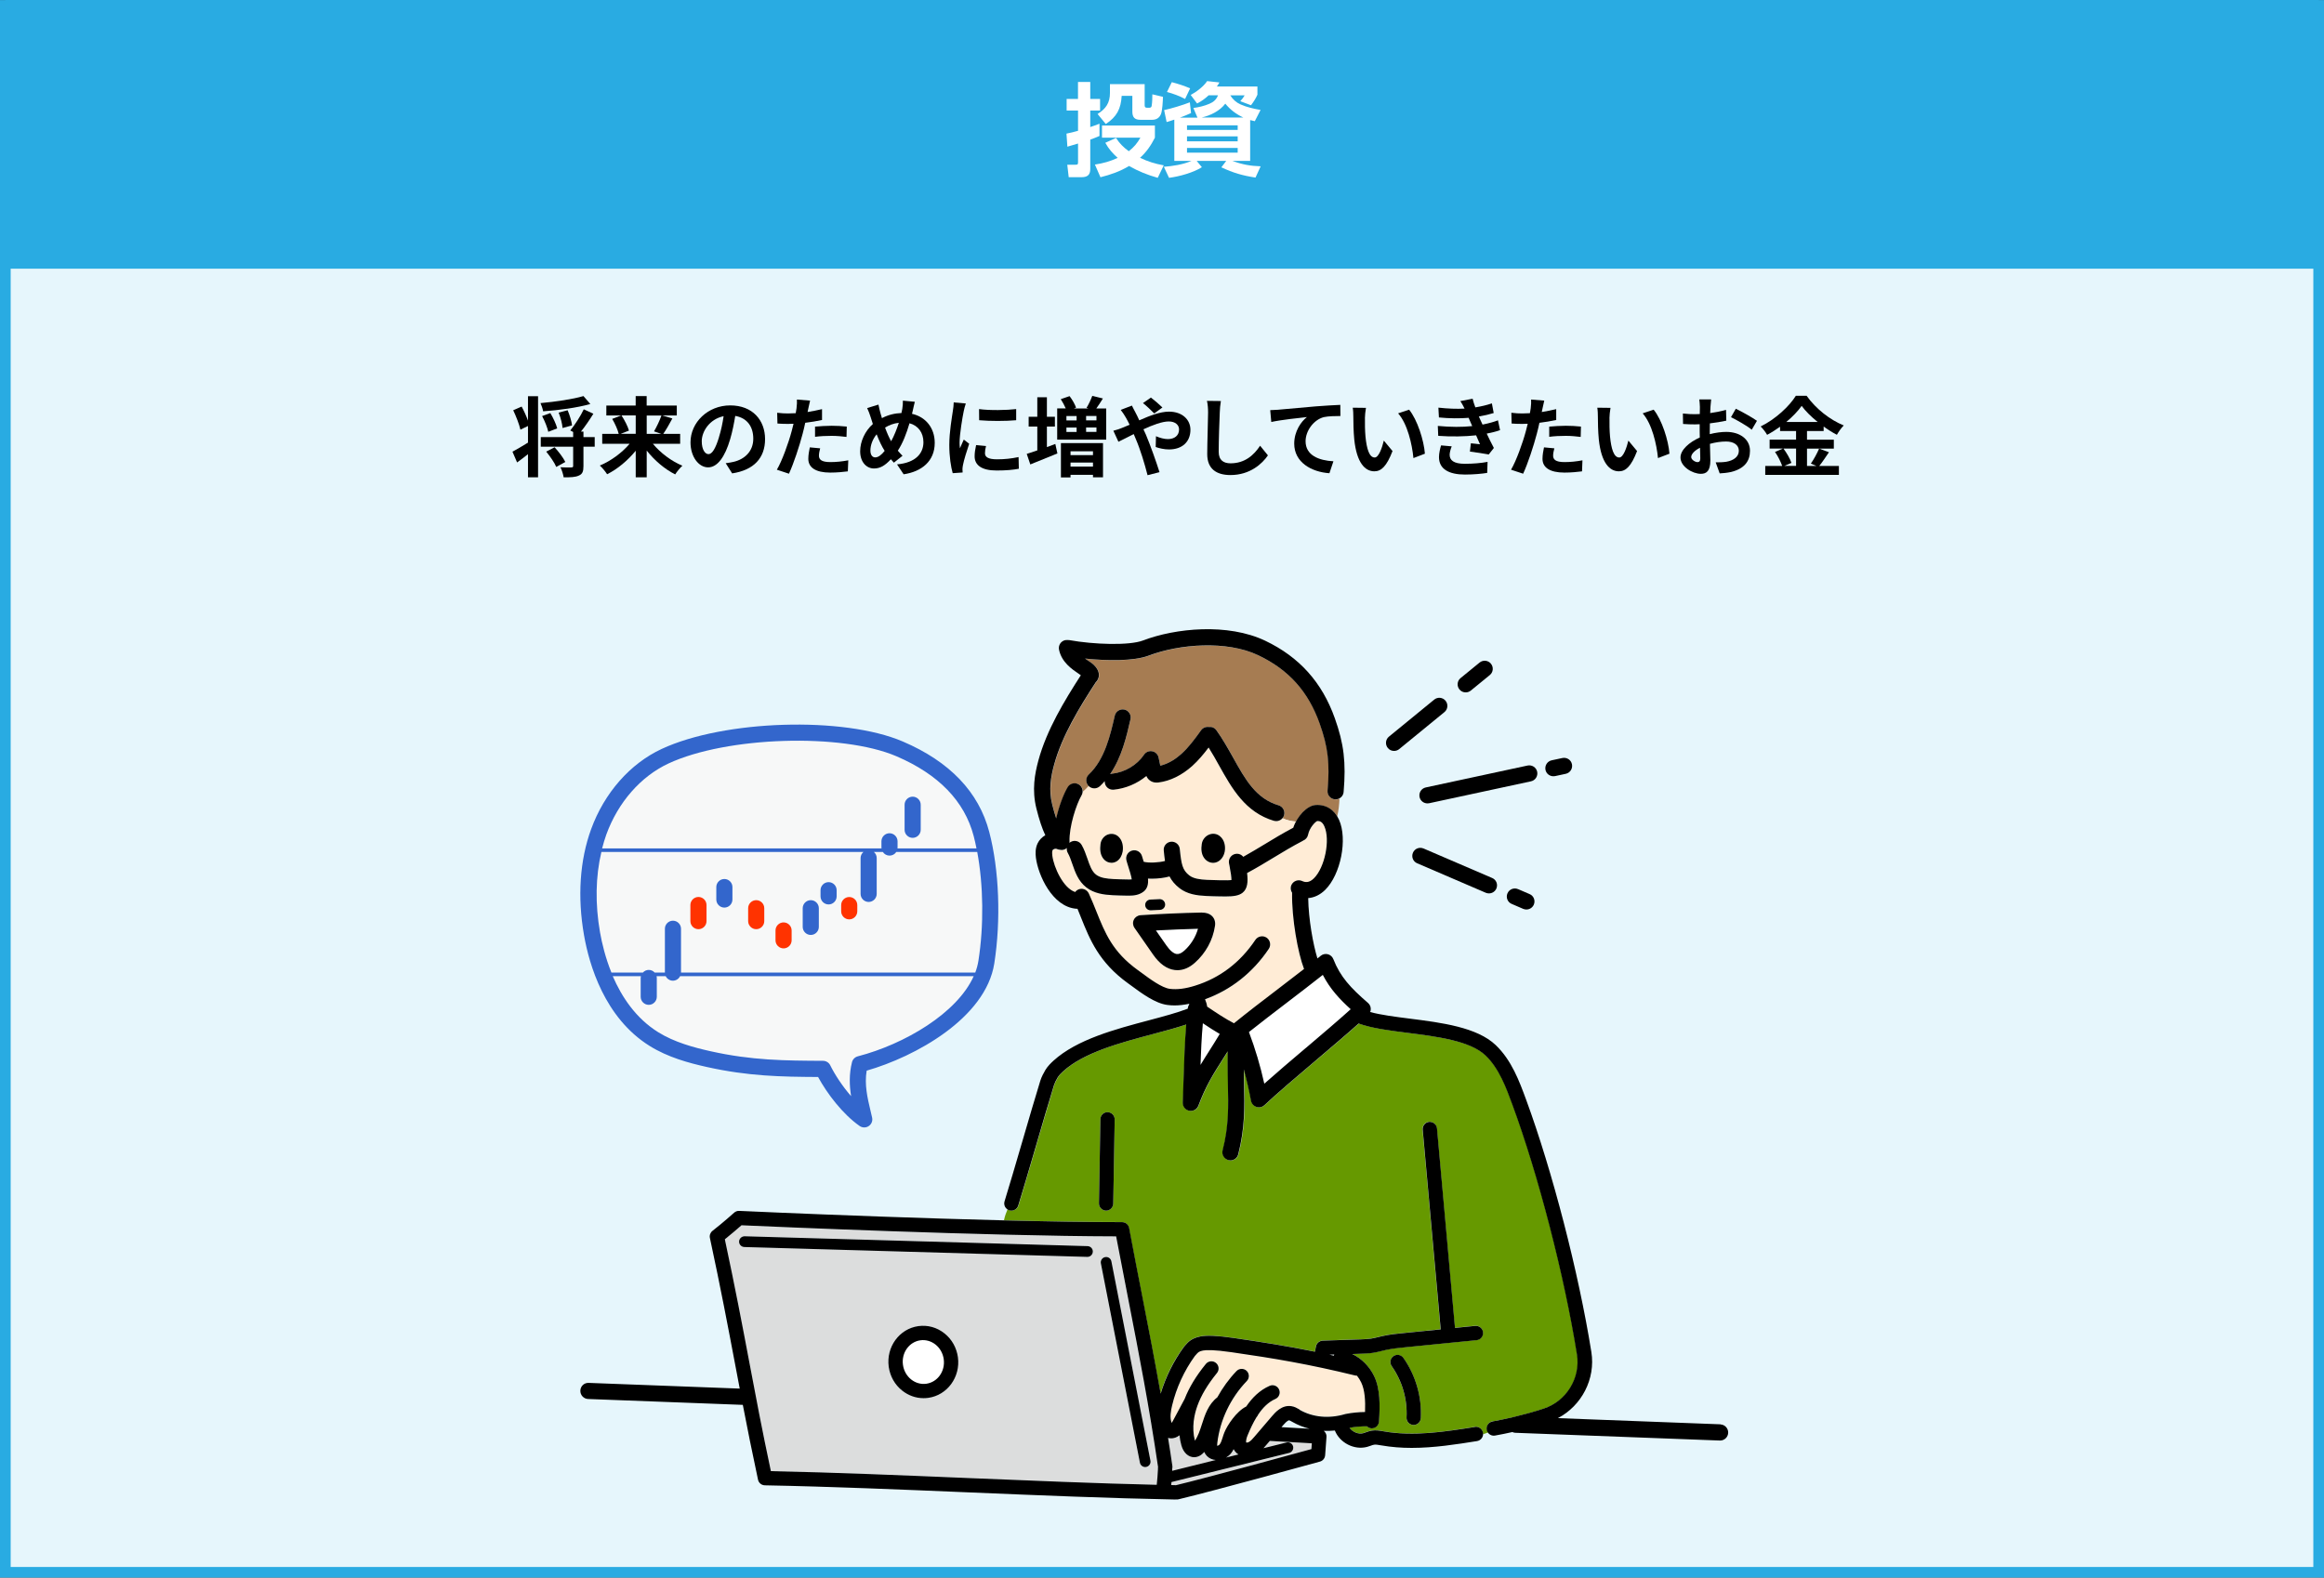
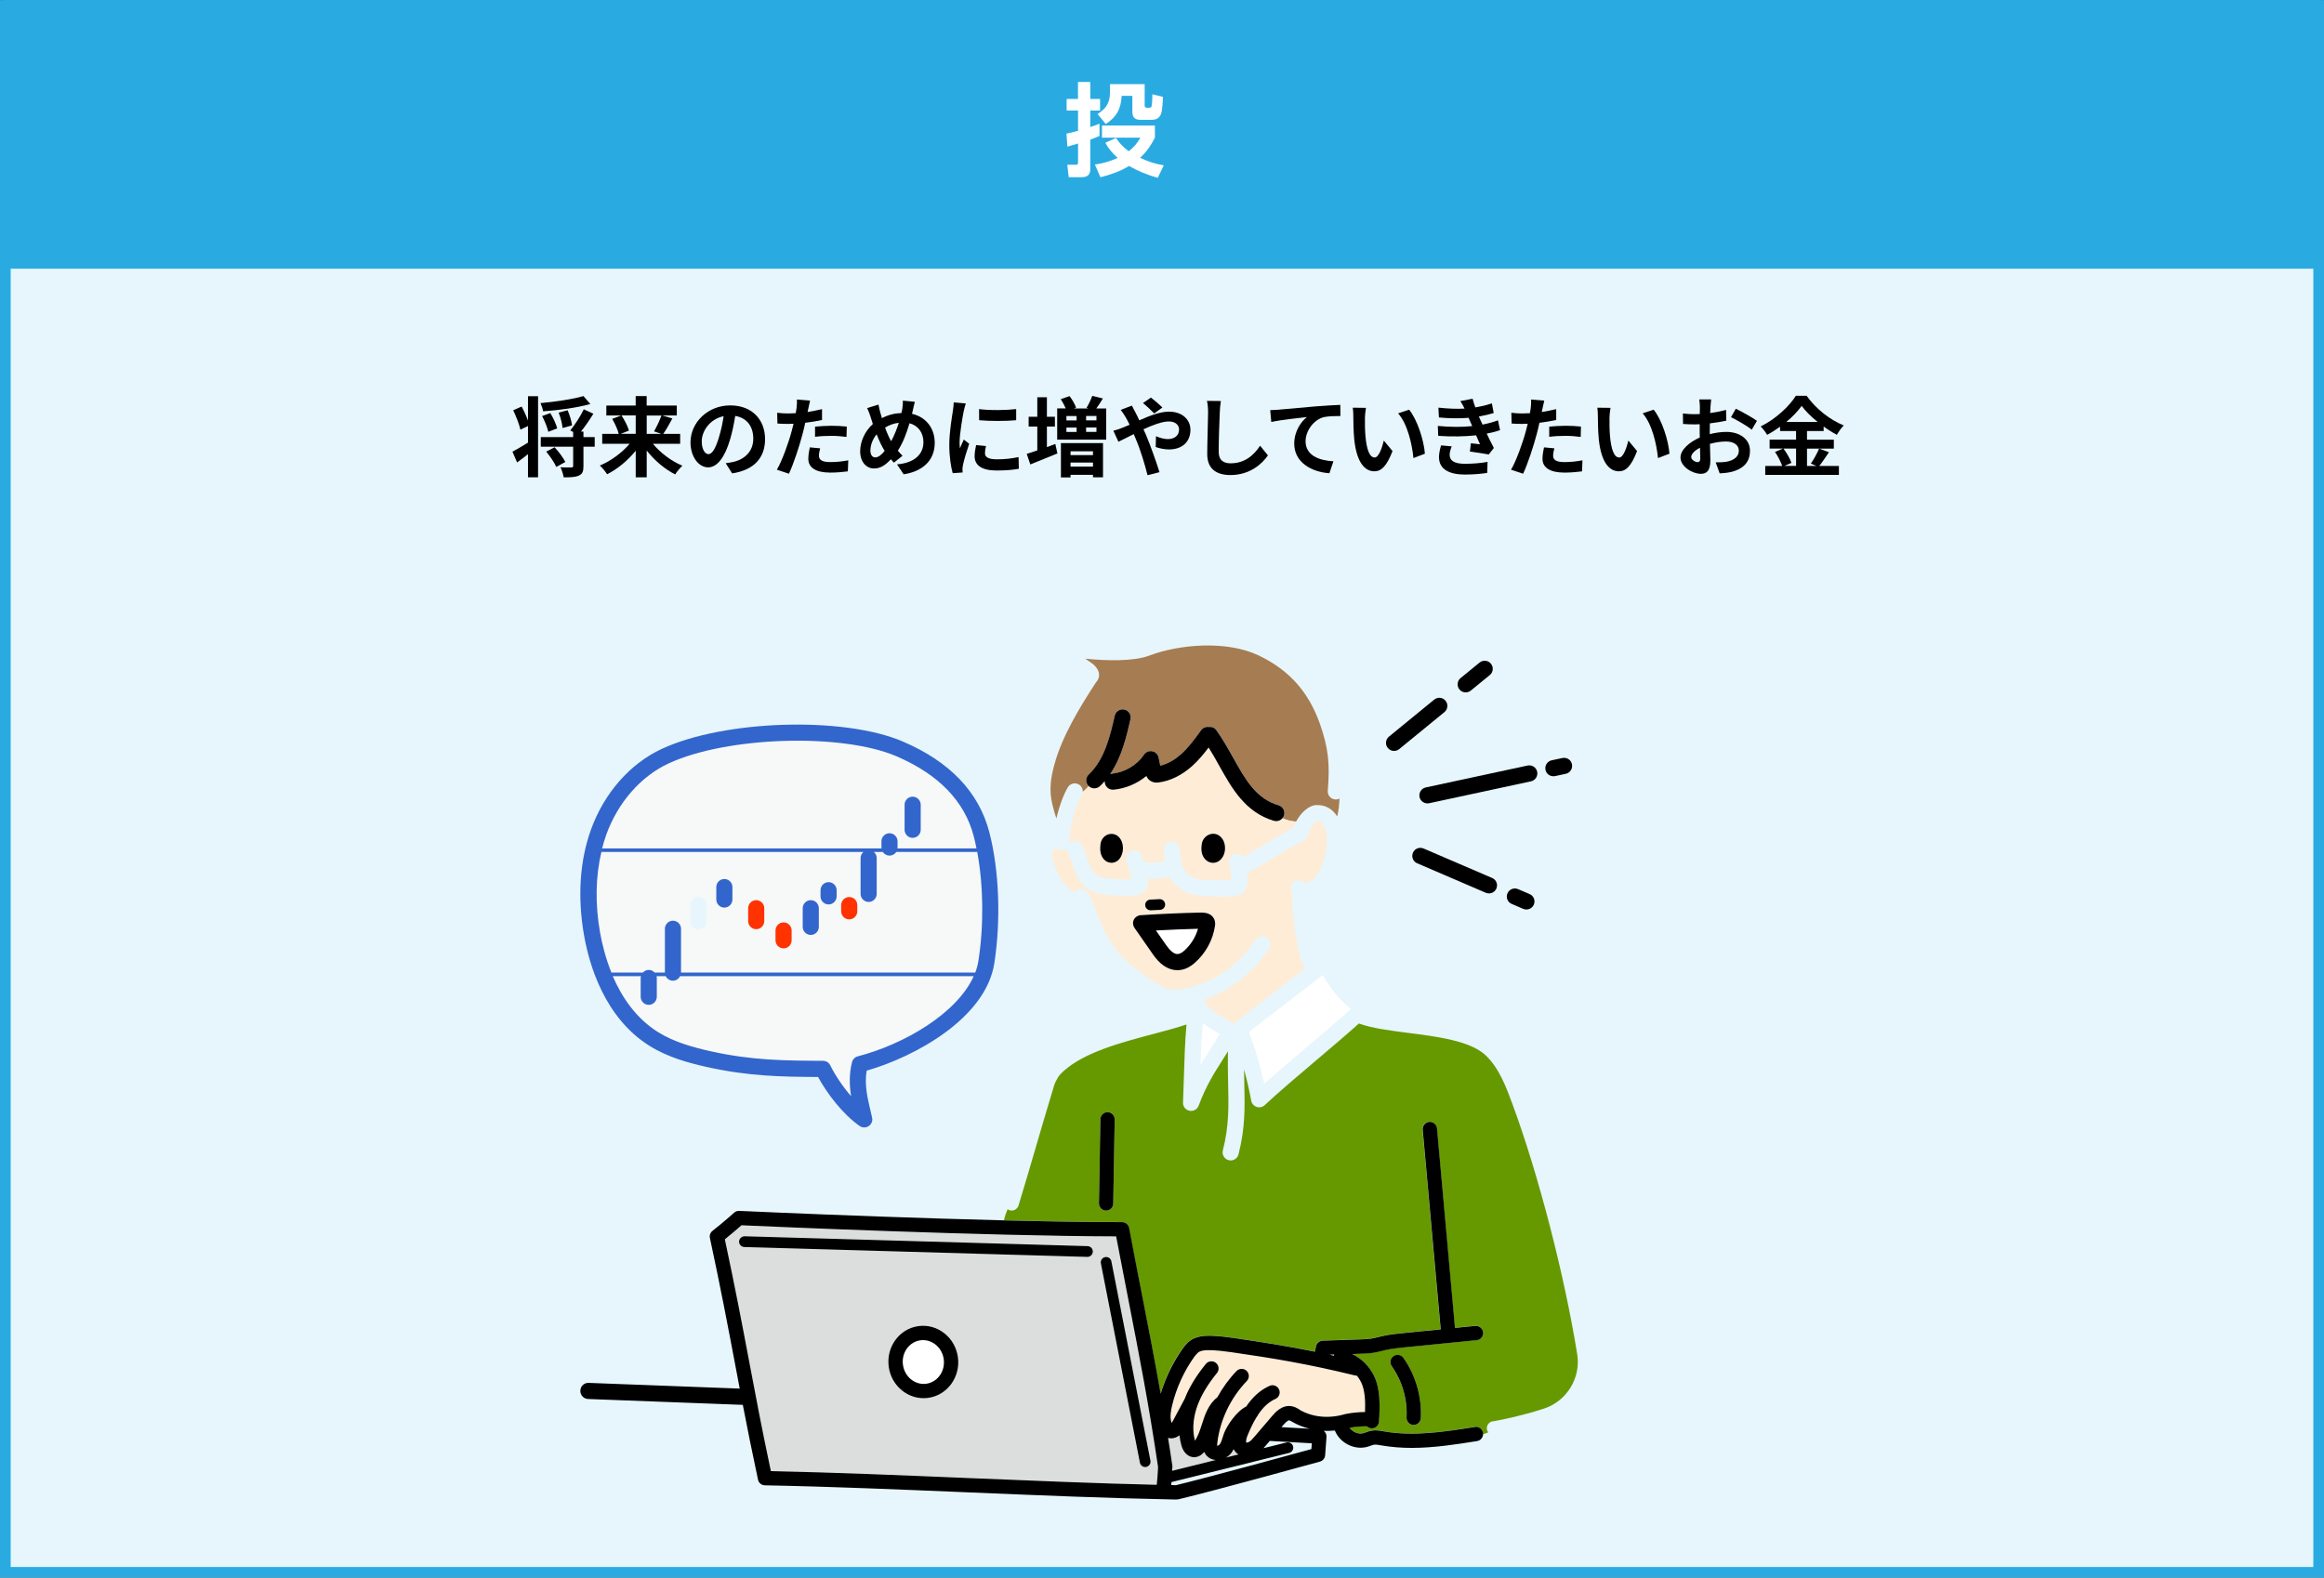
<svg xmlns="http://www.w3.org/2000/svg" id="_レイヤー_2" viewBox="0 0 435.72 295.86">
  <rect x="0" y="0" width="435.72" height="295.86" fill="#333333" stroke="none" />
  <defs>
    <style>.cls-1{fill:none;}.cls-2{fill:#f7f8f8;}.cls-3{fill:#690;}.cls-4{fill:#fff;}.cls-5{fill:#ffecd6;}.cls-6{fill:#f30;}.cls-7{fill:#36c;}.cls-8{fill:#a67c52;}.cls-9{fill:#dcdddd;}.cls-10{fill:#29abe2;}.cls-11{fill:#e6f6fc;stroke:#29abe2;stroke-miterlimit:10;stroke-width:2px;}</style>
  </defs>
  <g id="_レイヤー_3">
    <rect class="cls-11" x="1" y="1.01" width="433.72" height="293.86" />
    <rect class="cls-10" x="1" width="433.72" height="50.39" />
    <path class="cls-4" d="m202.11,20.73h-2.13v-2.17h2.13v-3.19h2.3v3.19h1.84v2.17h-1.84v3.1c.57-.19,1.16-.4,1.73-.63v2.3c-.57.25-1.16.48-1.73.68v5.53c0,1.12-.57,1.52-1.63,1.52h-2.41l-.27-2.34h1.56c.36,0,.46-.04.46-.46v-3.51c-.67.21-1.33.4-2,.59l-.17-2.45c.76-.15,1.44-.32,2.17-.53v-3.8Zm16.09,10.26l-1.14,2.36c-1.94-.55-3.61-1.22-5.38-2.22-1.71,1.03-3.44,1.63-5.36,2.11l-1.04-2.38c1.56-.23,2.83-.59,4.27-1.25-.97-.87-1.69-1.69-2.32-2.83l2.01-.91c.68,1.06,1.39,1.75,2.39,2.49.97-.76,1.58-1.48,2.18-2.54h-7.2v-2.28h9.92v2.28c-.76,1.48-1.56,2.66-2.79,3.78,1.5.7,2.81,1.12,4.45,1.41Zm-3.59-15.2v3.95c0,.27.08.46.38.46h.55c.29,0,.38-.21.4-.46.09-.59.11-1.46.11-2.05l1.99.47c-.02.74-.11,2.62-.38,3.25-.32.74-.88,1.06-1.69,1.06h-2.15c-1.08,0-1.52-.47-1.52-1.54v-2.95h-2c-.15,2.45-.91,3.91-2.98,5.28l-1.54-1.88c1.56-.99,2.32-2.07,2.32-3.97v-1.63h6.5Z" />
-     <path class="cls-4" d="m223.75,20.25c1.06-.15,1.99-.36,2.98-.78.78-.32,1.33-.8,1.63-1.6h-1.75c-.72.66-1.29,1.08-2.17,1.54l-1.2-1.6c1.04-.55,2.45-1.61,3.08-2.6l2.3.25c-.17.32-.25.46-.47.76h7.6v1.54c-.32.74-.72,1.33-1.2,1.98l-2.01-.76c.3-.32.59-.7.82-1.1h-2.7c.47.76,1.12,1.35,1.94,1.71,1.22.53,2.43.8,3.74,1.03l-1.08,2.11c-.3-.06-.59-.13-.87-.21v7.66h-3.31c1.82.67,3.34.95,5.28,1.01l-.97,2.11c-2.47-.38-4.14-.87-6.4-1.92l.91-1.2h-5.53l.97,1.18c-1.63,1.03-4.26,1.75-6.16,1.99l-.97-2.07c1.69-.13,3.59-.42,5.17-1.1h-3.21v-7.75c-.47.17-.95.32-1.44.46l-.47-2.24c1.35-.29,3.53-.95,4.82-1.46l.23,2.01c-.68.32-1.37.59-2.07.86h3.27l-.76-1.79Zm-.61-3.69l-.95,2c-.97-.53-2.32-1.03-3.4-1.31l.91-1.84c1.27.34,2.24.65,3.44,1.16Zm-.59,7.81h9.5v-.87h-9.5v.87Zm0,2.13h9.5v-.93h-9.5v.93Zm0,2.13h9.5v-.89h-9.5v.89Zm10.56-6.59c-1.35-.63-2.45-1.46-3.38-2.6-1.04,1.37-2.77,2.22-4.43,2.6h7.81Z" />
    <path class="cls-1" d="m178.06,169.09c-12.03-6.99-28.12-10.84-45.31-10.84s-33.28,3.85-45.31,10.84c-11.21,6.51-17.38,14.89-17.38,23.59s6.17,17.07,17.38,23.59c12.03,6.99,28.12,10.84,45.31,10.84s33.28-3.85,45.31-10.84c11.21-6.51,17.38-14.89,17.38-23.59s-6.17-17.07-17.38-23.59Z" />
    <path d="m98.99,74.3h1.89v15.22h-1.89v-4.34c-.69.54-1.39,1.08-2.04,1.55l-.87-2.02c.72-.39,1.81-1.01,2.91-1.7v-3.12l-1.42.69c-.21-.98-.8-2.48-1.35-3.64l1.58-.69c.44.8.88,1.78,1.19,2.63v-4.57Zm11.69,1.47c-2.48.7-5.91,1.16-8.85,1.37-.07-.44-.31-1.14-.49-1.54,2.86-.26,6.07-.73,8.05-1.32l1.29,1.49Zm.82,8h-2.11v3.64c0,.98-.18,1.5-.87,1.78-.64.31-1.57.33-2.84.33-.08-.54-.34-1.36-.6-1.89.85.05,1.76.05,2.04.03.28-.02.34-.07.34-.28v-3.61h-6.07v-1.8h6.07v-.96l-.54-.28c.85-1.04,1.93-2.69,2.53-3.97l1.8.83c-.72,1.18-1.57,2.4-2.33,3.35h.47v1.03h2.11v1.8Zm-8.7-2.78c-.16-.77-.65-2.01-1.16-2.96l1.54-.56c.54.9,1.09,2.07,1.29,2.87l-1.67.64Zm1.18,2.89c.75.82,1.63,1.96,2.01,2.76l-1.7.93c-.31-.78-1.16-1.99-1.88-2.87l1.57-.82Zm1.49-3.61c-.05-.77-.36-1.96-.73-2.89l1.68-.44c.39.9.75,2.09.83,2.84l-1.78.49Z" />
    <path d="m122.41,83.23c1.4,1.7,3.49,3.27,5.53,4.11-.44.39-1.06,1.16-1.35,1.63-1.96-.98-3.87-2.61-5.34-4.47v5.01h-2.06v-4.98c-1.49,1.83-3.4,3.43-5.36,4.41-.31-.47-.91-1.24-1.37-1.63,2.06-.85,4.16-2.4,5.58-4.08h-5.13v-1.86h3.09c-.18-.78-.7-1.93-1.22-2.81l1.68-.64h-2.78v-1.86h5.5v-1.78h2.06v1.78h5.65v1.86h-2.71l1.88.56c-.57,1.06-1.19,2.16-1.71,2.89h3.17v1.86h-5.11Zm-5.88-5.31c.57.88,1.18,2.04,1.39,2.84l-1.55.6h2.82v-3.45h-2.66Zm4.72,0v3.45h2.74l-1.37-.47c.47-.8,1.06-2.02,1.39-2.97h-2.76Z" />
    <path d="m136.06,86.87c.62-.08,1.08-.16,1.5-.26,2.07-.49,3.67-1.98,3.67-4.33s-1.21-3.9-3.38-4.28c-.23,1.37-.51,2.87-.96,4.39-.96,3.27-2.37,5.26-4.13,5.26s-3.3-1.98-3.3-4.7c0-3.72,3.25-6.92,7.45-6.92s6.53,2.79,6.53,6.32-2.09,5.81-6.17,6.43l-1.21-1.91Zm-1.26-4.9c.38-1.19.67-2.58.87-3.92-2.68.56-4.1,2.91-4.1,4.69,0,1.63.65,2.43,1.26,2.43.67,0,1.32-1.01,1.98-3.2Z" />
    <path d="m154.1,78.77c-.96.21-2.06.39-3.13.52-.15.7-.31,1.42-.49,2.07-.59,2.27-1.68,5.58-2.56,7.48l-2.27-.75c.96-1.62,2.19-5.01,2.79-7.28.11-.42.23-.88.34-1.34-.38.02-.73.03-1.06.03-.78,0-1.39-.03-1.96-.07l-.05-2.02c.83.1,1.37.13,2.04.13.47,0,.95-.02,1.44-.05.07-.36.11-.67.15-.93.08-.6.1-1.26.07-1.63l2.47.2c-.11.44-.26,1.16-.34,1.52l-.13.62c.91-.15,1.83-.33,2.71-.54v2.04Zm-.33,5.31c-.13.46-.23,1-.23,1.36,0,.7.41,1.22,2.14,1.22,1.08,0,2.2-.11,3.36-.33l-.08,2.07c-.91.11-2.01.23-3.3.23-2.73,0-4.11-.95-4.11-2.58,0-.73.15-1.52.28-2.15l1.94.18Zm-.95-4.07c.9-.08,2.06-.16,3.1-.16.91,0,1.89.05,2.84.15l-.05,1.94c-.8-.1-1.8-.2-2.78-.2-1.13,0-2.11.05-3.12.18v-1.91Z" />
    <path d="m171,77.61c2.53.57,4.25,2.61,4.25,5.45,0,3.43-2.45,5.39-5.83,5.89l-1.24-1.86c3.56-.31,4.95-2.12,4.95-4.15,0-1.8-.98-3.12-2.61-3.56-.55,1.88-1.26,3.74-2.19,5.14.29.34.59.67.88.96l-1.62,1.29c-.2-.21-.39-.42-.56-.64-1.09,1.17-1.99,1.73-3.18,1.73-1.34,0-2.58-1.14-2.58-3.23,0-1.86.93-3.82,2.38-5.11-.15-.42-.29-.87-.42-1.31-.18-.59-.38-1.09-.65-1.68l2.12-.65c.1.52.23,1.06.36,1.54.08.31.18.65.29,1,1.22-.64,2.42-.91,3.66-.96.07-.28.11-.54.16-.78.08-.47.13-1.16.11-1.54l2.24.21c-.13.44-.28,1.22-.38,1.63l-.15.62Zm-5.14,6.94c-.51-.78-1.03-1.88-1.5-3.1-.75.9-1.17,2.04-1.17,3.04,0,.78.33,1.29.91,1.29s1.18-.49,1.76-1.22Zm.08-4.36c.36,1,.77,1.93,1.14,2.56.57-1.03,1.06-2.27,1.44-3.46-.98.11-1.83.44-2.58.9Z" />
    <path d="m181.08,75.66c-.13.33-.33,1.14-.39,1.44-.23,1.08-.78,4.31-.78,5.93,0,.31.02.7.07,1.04.23-.57.49-1.11.72-1.63l1.01.78c-.46,1.36-1,3.1-1.16,3.97-.05.23-.1.59-.1.75.02.18.02.44.03.67l-1.86.13c-.33-1.13-.64-3.1-.64-5.29,0-2.43.49-5.16.67-6.4.07-.46.16-1.08.16-1.58l2.27.2Zm3.79,7.98c-.13.52-.2.91-.2,1.36,0,.72.62,1.14,2.25,1.14,1.45,0,2.65-.13,4.05-.42l.05,2.19c-1.04.2-2.35.33-4.18.33-2.79,0-4.11-1.01-4.11-2.66,0-.67.11-1.36.28-2.11l1.86.18Zm5.65-6.92v2.09c-1.99.18-4.91.18-6.94,0l-.02-2.09c1.99.28,5.21.21,6.96,0Z" />
    <path d="m196.28,83.85c.52-.2,1.06-.39,1.58-.59l.39,1.78c-1.71.7-3.59,1.47-5.08,2.06l-.67-1.98c.55-.16,1.22-.39,1.98-.65v-4.47h-1.62v-1.84h1.62v-3.66h1.8v3.66h1.5v1.84h-1.5v3.85Zm11.12-7.26v5.86h-9.19v-5.86h1.6c-.23-.54-.59-1.21-.93-1.73l1.65-.57c.51.65,1.01,1.55,1.22,2.16l-.41.15h2.73l-.36-.11c.39-.62.83-1.57,1.08-2.25l1.99.49c-.42.69-.85,1.34-1.24,1.88h1.86Zm-8.49,6.51h7.89v6.42h-1.88v-.47h-4.21v.49h-1.8v-6.43Zm1.03-5.08v.83h1.91v-.83h-1.91Zm0,2.99h1.91v-.83h-1.91v.83Zm.77,3.62v.73h4.21v-.73h-4.21Zm4.21,2.87v-.75h-4.21v.75h4.21Zm.65-9.49h-1.94v.83h1.94v-.83Zm0,2.16h-1.94v.83h1.94v-.83Z" />
    <path d="m212.2,76.03c.15.29.47.96.65,1.26.25.47.51,1,.75,1.54,1.96-.87,3.92-1.63,5.57-1.63,2.51,0,4.02,1.52,4.02,3.4,0,2.27-1.55,3.69-4.03,3.69-.87,0-1.88-.23-2.48-.46l.05-2.02c.72.31,1.54.54,2.22.54,1.24,0,2.11-.65,2.11-1.81,0-.83-.7-1.5-1.93-1.5s-3.02.67-4.75,1.47l.46,1c.75,1.76,1.99,5.22,2.55,7.04l-2.24.57c-.51-2.02-1.34-4.78-2.17-6.71l-.42-1c-1.16.57-2.19,1.13-2.87,1.44l-.95-2.07c.62-.15,1.34-.39,1.6-.52.47-.18.96-.39,1.45-.6-.24-.49-.47-.95-.72-1.37-.23-.41-.62-1-.95-1.42l2.09-.8Zm4.2,1.5c-.57-.57-1.47-1.45-2.11-1.93l1.49-1.04c.59.44,1.58,1.29,2.16,1.86l-1.53,1.11Z" />
    <path d="m228.9,75.21c-.11.69-.2,1.5-.21,2.16-.08,1.73-.2,5.36-.2,7.36,0,1.63.98,2.16,2.22,2.16,2.68,0,4.38-1.53,5.54-3.3l1.47,1.81c-1.04,1.53-3.33,3.69-7.02,3.69-2.64,0-4.36-1.16-4.36-3.92,0-2.17.16-6.42.16-7.8,0-.77-.06-1.55-.21-2.19l2.61.03Z" />
    <path d="m239.75,76.83c1.34-.13,4.02-.36,6.97-.62,1.67-.13,3.45-.23,4.57-.28l.02,2.09c-.87,0-2.25.02-3.12.21-1.94.52-3.41,2.61-3.41,4.52,0,2.66,2.5,3.61,5.22,3.76l-.75,2.24c-3.4-.23-6.6-2.06-6.6-5.55,0-2.33,1.31-4.16,2.38-4.98-1.39.15-4.8.51-6.68.92l-.2-2.22c.64-.02,1.26-.05,1.58-.08Z" />
    <path d="m255.91,78.45c-.02,1.04,0,2.27.1,3.43.23,2.33.72,3.92,1.73,3.92.77,0,1.4-1.89,1.71-3.17l1.63,1.96c-1.08,2.81-2.09,3.8-3.4,3.8-1.76,0-3.31-1.6-3.77-5.94-.15-1.49-.18-3.36-.18-4.36,0-.46-.02-1.14-.11-1.63l2.48.03c-.11.57-.2,1.52-.2,1.96Zm11.23,6.64l-2.14.82c-.25-2.6-1.11-6.4-2.87-8.39l2.06-.69c1.54,1.88,2.78,5.78,2.96,8.26Z" />
    <path d="m281.24,80.67c-.67.25-1.55.46-2.5.65.41.87.87,1.81,1.34,2.69l-.96,1.22c-.9-.16-2.45-.41-3.53-.54l.18-1.55c.64.08,1.27.13,1.71.18l-.73-1.68c-2.02.23-4.65.28-7.1.1l-.08-1.86c2.42.23,4.62.23,6.45.03l-.28-.64-.39-.91c-1.58.13-3.61.13-5.57-.07l-.1-1.84c1.84.2,3.46.26,4.9.18v-.02c-.29-.59-.51-.95-.78-1.39l2.3-.44c.11.49.29,1.04.51,1.62,1.09-.18,2.14-.42,3.1-.75l.34,1.81c-.83.25-1.71.47-2.78.65l.31.7.38.82c1.24-.25,2.17-.52,2.89-.8l.39,1.83Zm-9.06,3.04c-.21.49-.39,1.18-.39,1.57,0,1.01.72,1.7,2.83,1.7,1.53,0,3.13-.13,4.28-.36l-.07,2.07c-.9.15-2.55.31-4.16.31-3.02,0-4.88-1.03-4.88-3.27,0-.73.21-1.6.39-2.2l2.01.18Z" />
    <path d="m291.75,78.77c-.96.21-2.06.39-3.13.52-.15.7-.31,1.42-.49,2.07-.59,2.27-1.68,5.58-2.56,7.48l-2.27-.75c.96-1.62,2.19-5.01,2.79-7.28.11-.42.23-.88.34-1.34-.38.02-.73.03-1.06.03-.78,0-1.39-.03-1.96-.07l-.05-2.02c.83.1,1.37.13,2.04.13.47,0,.95-.02,1.44-.05.07-.36.11-.67.15-.93.08-.6.1-1.26.07-1.63l2.47.2c-.11.44-.26,1.16-.34,1.52l-.13.62c.91-.15,1.83-.33,2.71-.54v2.04Zm-.33,5.31c-.13.46-.23,1-.23,1.36,0,.7.41,1.22,2.14,1.22,1.08,0,2.2-.11,3.36-.33l-.08,2.07c-.91.11-2.01.23-3.3.23-2.73,0-4.11-.95-4.11-2.58,0-.73.15-1.52.28-2.15l1.94.18Zm-.95-4.07c.9-.08,2.06-.16,3.1-.16.91,0,1.89.05,2.84.15l-.05,1.94c-.8-.1-1.8-.2-2.78-.2-1.13,0-2.11.05-3.12.18v-1.91Z" />
    <path d="m301.76,78.45c-.02,1.04,0,2.27.1,3.43.23,2.33.72,3.92,1.73,3.92.77,0,1.4-1.89,1.71-3.17l1.63,1.96c-1.08,2.81-2.09,3.8-3.4,3.8-1.76,0-3.31-1.6-3.77-5.94-.15-1.49-.18-3.36-.18-4.36,0-.46-.02-1.14-.11-1.63l2.48.03c-.11.57-.2,1.52-.2,1.96Zm11.23,6.64l-2.14.82c-.25-2.6-1.11-6.4-2.87-8.39l2.06-.69c1.54,1.88,2.78,5.78,2.96,8.26Z" />
    <path d="m320.56,81.42c1.09-.28,2.2-.42,3.1-.42,2.48,0,4.44,1.32,4.44,3.54,0,1.91-1,3.35-3.56,3.98-.75.16-1.49.23-2.12.26l-.75-2.07c.73,0,1.42-.02,1.99-.11,1.31-.23,2.35-.9,2.35-2.07,0-1.09-.98-1.73-2.38-1.73-1,0-2.04.16-3.04.44.03,1.29.08,2.53.08,3.09,0,2.01-.73,2.53-1.78,2.53-1.58,0-3.82-1.35-3.82-3.07,0-1.42,1.65-2.87,3.62-3.74-.02-.38-.02-.75-.02-1.13v-1.36c-.31.02-.6.03-.87.03-.73,0-1.55-.02-2.25-.08l-.03-1.96c.95.11,1.65.13,2.24.13.29,0,.6-.02.93-.03.02-.57.02-1.04.02-1.32,0-.34-.07-1.13-.11-1.42h2.22c-.03.29-.1,1-.13,1.4-.02.36-.03.75-.05,1.16,1.06-.15,2.12-.36,2.97-.6l.05,2.02c-.91.21-2.02.38-3.08.51-.02.49-.02.98-.02,1.45v.57Zm-1.78,4.54c0-.41-.02-1.14-.05-1.99-1,.51-1.65,1.18-1.65,1.75,0,.49.75.95,1.18.95.29,0,.52-.15.52-.7Zm6.66-9.31c1.24.6,3.12,1.67,3.97,2.27l-.98,1.67c-.77-.67-2.87-1.86-3.89-2.35l.9-1.58Z" />
    <path d="m342.91,84.81c-.62.9-1.26,1.89-1.83,2.58h3.69v1.67h-13.81v-1.67h3.18c-.25-.73-.78-1.83-1.35-2.63l1.49-.64h-2.5v-1.67h4.96v-1.62h-3v-.8c-.77.55-1.6,1.08-2.43,1.52-.25-.46-.78-1.16-1.21-1.57,2.78-1.36,5.39-3.8,6.6-5.76h2.01c1.76,2.47,4.39,4.52,6.97,5.57-.49.49-.93,1.14-1.29,1.75-.82-.42-1.67-.96-2.48-1.55v.85h-3.12v1.62h5.03v1.67h-5.03v3.26h1.78l-1.06-.44c.54-.77,1.19-1.96,1.55-2.82l1.86.69Zm-8.54-.69c.62.83,1.26,1.94,1.5,2.69l-1.34.57h2.21v-3.26h-2.37Zm6.42-4.98c-1.21-.98-2.29-2.04-3-3.02-.7.98-1.71,2.04-2.89,3.02h5.89Z" />
    <path class="cls-4" d="m175.39,252.17c-.82-.66-1.83-.94-2.84-.8-1.01.14-1.91.68-2.52,1.54-.63.87-.9,1.96-.74,3.06.15,1.1.7,2.08,1.54,2.75.82.66,1.84.94,2.84.8,1.01-.14,1.91-.68,2.52-1.54.63-.87.9-1.96.74-3.06-.15-1.1-.7-2.08-1.54-2.75Z" />
    <path class="cls-4" d="m250.16,254.03l-.92.03c.28.06.55.12.83.18.02-.07.05-.14.08-.21Z" />
    <path class="cls-2" d="m114.6,182.4h5.9c.28-.3.67-.5,1.11-.5s.84.19,1.11.5h1.91v-8.22c0-.83.68-1.51,1.51-1.51s1.51.68,1.51,1.51v8.22h55.17c.27-.72.48-1.46.59-2.2,1.04-6.64.93-14.18-.22-20.42h-15.18c-.27.41-.73.68-1.26.68s-.99-.27-1.26-.68h-1.68c.32.28.53.68.53,1.14v6.72c0,.83-.68,1.51-1.51,1.51s-1.51-.68-1.51-1.51v-6.72c0-.46.21-.87.53-1.14h-49.16c-1.08,4.59-1.18,9.74-.25,15.1.35,2.02,1,4.72,2.13,7.52Zm43.1-12.65c0-.83.68-1.51,1.51-1.51s1.51.68,1.51,1.51v1.17c0,.83-.68,1.51-1.51,1.51s-1.51-.68-1.51-1.51v-1.17Zm-3.86-2.8c0-.83.68-1.51,1.51-1.51s1.51.68,1.51,1.51v1.16c0,.83-.68,1.51-1.51,1.51s-1.51-.68-1.51-1.51v-1.16Zm-3.35,3.38c0-.83.68-1.51,1.51-1.51s1.51.68,1.51,1.51v3.5c0,.83-.68,1.51-1.51,1.51s-1.51-.68-1.51-1.51v-3.5Zm-5.1,4.17c0-.83.68-1.51,1.51-1.51s1.51.68,1.51,1.51v1.85c0,.83-.68,1.51-1.51,1.51s-1.51-.68-1.51-1.51v-1.85Zm-5.13-4.17c0-.83.68-1.51,1.51-1.51s1.51.68,1.51,1.51v2.42c0,.83-.68,1.51-1.51,1.51s-1.51-.68-1.51-1.51v-2.42Zm-5.97-3.97c0-.83.68-1.51,1.51-1.51s1.51.68,1.51,1.51v2.34c0,.83-.68,1.51-1.51,1.51s-1.51-.68-1.51-1.51v-2.34Zm-4.85,3.38c0-.83.68-1.51,1.51-1.51s1.51.68,1.51,1.51v3.02c0,.83-.68,1.51-1.51,1.51s-1.51-.68-1.51-1.51v-3.02Z" />
    <path class="cls-4" d="m225.07,199.73c.53-.89,1.08-1.75,1.65-2.65.63-.99,1.28-2.01,1.96-3.16-1.03-.6-2.08-1.27-3.17-2.01-.24,2.64-.35,5.2-.44,7.82Z" />
    <path class="cls-9" d="m209.25,231.88c-24.3-.05-65.06-1.85-70.24-2.08-.62.55-1.85,1.61-3.12,2.63,1.93,9.02,3.27,16.12,4.58,23,1.25,6.59,2.43,12.82,4.06,20.46,11.97.25,24.9.79,37.41,1.31,11.66.49,23.67.99,34.93,1.25.12-1,.17-1.84.22-2.94v-.28s.02-.07.03-.11c-1.69-11.52-3.57-21.16-5.57-31.36-.74-3.81-1.51-7.73-2.3-11.9Zm-30.89,27.66c-1.05,1.45-2.59,2.39-4.34,2.63-.29.04-.58.06-.87.06-1.44,0-2.84-.49-4.01-1.42-1.38-1.1-2.28-2.7-2.53-4.48h0c-.24-1.79.19-3.56,1.23-5,1.05-1.45,2.59-2.39,4.34-2.63,1.74-.24,3.48.25,4.88,1.36,1.38,1.1,2.28,2.7,2.53,4.48.24,1.79-.19,3.56-1.23,5Zm25.52-23.83s-.02,0-.03,0l-64.3-1.85c-.56-.02-.99-.48-.98-1.04.02-.56.49-.97,1.04-.98l64.3,1.85c.56.02.99.48.98,1.04-.02.55-.46.98-1.01.98Zm11.01,39.4c-.07.01-.13.02-.19.02-.47,0-.89-.33-.99-.81l-7.32-37.38c-.11-.55.25-1.07.79-1.18.54-.11,1.08.25,1.18.79l7.32,37.38c.11.55-.25,1.07-.79,1.18Z" />
    <path class="cls-5" d="m255.21,259.23c-.22-.45-.49-.87-.79-1.25-.11,0-.23,0-.34-.03-8.68-2.12-15.09-3.21-23.21-4.37-3.28-.47-4.69-.43-5.3-.31-.76.15-.92.33-1.3.77-.08.09-.16.18-.24.27-1.99,2.75-3.46,5.95-4.25,9.25-.25,1.02-.47,2.3-.09,3.29.07-.1.16-.23.25-.41l2.19-4.11c.82-2.13,2.12-4.27,3.97-6.54.47-.58,1.31-.66,1.89-.2.58.47.66,1.31.2,1.89-1.76,2.17-2.97,4.18-3.67,6.15-.58,1.6-1.12,4.03-.47,6.56.6-.84.95-1.94,1.32-3.1.56-1.75,1.21-3.73,2.89-5.04.98-1.78,2.17-3.45,3.6-4.93.51-.54,1.36-.55,1.9-.04.54.51.55,1.36.04,1.9-3.06,3.2-5.03,7.32-5.54,11.61-.04.3-.03.47-.02.56.14-.03.35-.12.47-.28.24-.31.38-.76.55-1.29.1-.32.2-.64.33-.96.53-1.32,2.25-3.95,4.09-4.85,1.1-1.64,2.49-3.06,4.39-3.89.68-.3,1.47.01,1.77.69.3.68-.01,1.47-.69,1.77-1.35.59-2.39,1.67-3.24,2.95-.06.18-.17.34-.3.47-.65,1.06-1.19,2.22-1.65,3.35-.44,1.07-.29,1.4-.28,1.4.04.02.24.04.45-.07.39-.19.76-.63,1.12-1.05l3.29-3.85c.54-.64,1.82-2.13,3.63-1.84.59.1,1.04.36,1.41.57l.1.06c2.48,1.43,5.51,1.72,8.54.83.04-.01.08-.02.12-.03,1.2-.23,2.42-.35,3.64-.37.08-2.11-.03-4.13-.73-5.56Z" />
    <path class="cls-9" d="m231.27,271.77c-.13.25-.27.5-.45.74-.26.34-.6.62-.98.84l2.34-.58c-.12-.08-.24-.16-.35-.26-.2-.19-.4-.44-.56-.74Z" />
-     <path class="cls-9" d="m237.26,271.16c-.12.14-.25.3-.39.45l4.33-1.08c.54-.13,1.09.2,1.22.74.13.54-.2,1.09-.74,1.22l-22.06,5.47c-.02.18-.03.37-.06.56.26,0,.52.01.78.02.03,0,.06,0,.09.01,5.88-1.41,21.46-5.69,25.4-6.77l.08-1.1-7.88-.45-.79.92Z" />
    <path class="cls-4" d="m218.69,177.32c.67.96,1.36,1.53,1.93,1.6.55.06,1.08-.33,1.42-.63,1.22-1.08,2.13-2.54,2.57-4.11-2.62.07-5.26.17-7.89.32l1.97,2.82Z" />
    <path class="cls-4" d="m248.01,182.83c-2.01,1.6-4.35,3.38-6.62,5.12-2.51,1.92-5.1,3.9-7.23,5.6,1.18,3.15,2.15,6.4,2.88,9.69,2.23-1.99,5.04-4.37,7.78-6.7,3.03-2.57,6.14-5.21,8.43-7.28-2.04-1.84-3.85-3.77-5.23-6.44Z" />
    <path class="cls-2" d="m126.15,183.92c-.6,0-1.11-.35-1.35-.85h-1.71c.03.11.04.22.04.34v3.53c0,.83-.68,1.51-1.51,1.51s-1.51-.68-1.51-1.51v-3.53c0-.12.02-.23.04-.34h-5.28c1.67,3.89,4.32,7.9,8.52,10.51,3.04,1.9,6.65,2.87,9.77,3.56,7.81,1.74,13.99,1.77,21.14,1.81.57,0,1.09.33,1.35.84.85,1.72,2.26,3.89,3.91,5.79-.31-1.98-.4-4.14.17-6.38.14-.53.55-.95,1.08-1.09,8.81-2.29,18.64-8.12,21.74-15.04h-55.05c-.25.5-.76.85-1.35.85Z" />
    <path class="cls-8" d="m250.45,149.93s-.09,0-.13,0c-.83-.07-1.45-.8-1.38-1.63.44-5.12.07-8.17-1.48-12.57-2.14-6.02-5.79-10.09-11.49-12.81-5.95-2.84-14.84-2.12-20.55.05-2.81,1.07-7.91.98-11.95.56.19.13.38.26.56.38.34.23.64.44.89.63.09.08.93.76,1.11,1.68.19.96-.38,1.58-.57,1.78-3,4.63-6.32,10.01-7.79,15.44-.6,2.22-1.06,4.66-.35,7.48.26,1.03.5,1.88.74,2.58.52-2.26,1.34-4.49,2.14-5.84.42-.72,1.35-.96,2.07-.54.52.31.79.88.73,1.44.42-.34.78-.74,1.15-1.13-.02-.02-.04-.03-.06-.05-.57-.61-.54-1.56.06-2.14,2.99-2.81,4.03-7.37,4.87-11.03.19-.81.99-1.32,1.81-1.13.81.19,1.32,1,1.13,1.81-.74,3.23-1.63,7.1-3.81,10.28.11-.04.22-.06.33-.07,2.4-.23,4.7-1.6,6.02-3.56.34-.5.95-.76,1.54-.64.6.12,1.07.58,1.19,1.17l.32,1.53c1.67-.41,3.04-1.39,3.94-2.2,1.38-1.23,2.49-2.74,3.71-4.45.34-.47.9-.69,1.43-.61.53-.07,1.09.14,1.43.6,1.2,1.65,2.19,3.42,3.14,5.14,2.3,4.13,4.29,7.7,8.53,8.95.8.24,1.26,1.08,1.02,1.88-.06.2-.17.37-.29.53.77.37,1.63.56,2.54.64.89-1.67,2.38-3.01,3.68-3.09,1.7-.11,3.13.65,4.03,2.12.26-1.06.38-2.18.43-3.34-.21.11-.44.17-.68.17Z" />
    <path class="cls-5" d="m239.29,153.99c-.14,0-.29-.02-.43-.06-5.42-1.6-7.91-6.06-10.31-10.38-.63-1.13-1.28-2.28-1.97-3.38-.95,1.27-1.91,2.43-3.08,3.47-1.93,1.74-4.1,2.8-6.27,3.08-.26.03-.96.12-1.61-.33-.37-.25-.58-.59-.71-.88-1.72,1.43-3.88,2.35-6.15,2.57-.05,0-.1,0-.15,0-.77,0-1.43-.58-1.5-1.36,0-.09,0-.17,0-.25-.29.33-.58.65-.91.95-.29.28-.66.41-1.04.41s-.75-.15-1.04-.42c-.36.39-.73.79-1.15,1.13-.02.21-.08.43-.2.63-.98,1.67-2.35,5.87-2.25,8.67,0,.08,0,.16-.02.23.07-.06.15-.12.24-.17.73-.41,1.65-.15,2.06.57.48.84.78,1.73,1.07,2.58.44,1.26.81,2.36,1.61,2.98.8.62,2.04.77,3.27.83.88.05,1.76.06,2.63.08.19,0,.53,0,.8-.02-.1-.65-.45-1.77-.64-2.37-.15-.46-.28-.88-.36-1.2-.21-.81.28-1.63,1.09-1.84.81-.21,1.63.28,1.84,1.09.07.28.18.63.31,1.02,1.03.26,2.87.15,3.99-.15-.09-.6-.16-1.25-.23-1.96-.08-.83.52-1.57,1.35-1.65.83-.08,1.57.52,1.65,1.35.29,2.93.5,3.96,1.79,4.97.8.62,2.04.77,3.27.83.87.04,1.73.06,2.6.08h.26c.81.02,1.4.01,1.77-.03.01-.49-.11-1.38-.36-2.65-.04-.2-.07-.37-.1-.5-.15-.82.4-1.61,1.23-1.75.57-.1,1.11.13,1.44.55,1.42-.79,2.76-1.6,4.07-2.39,1.67-1.02,3.41-2.06,5.31-3.07.13-.4.31-.79.51-1.16-.91-.09-1.77-.27-2.54-.64-.28.34-.7.56-1.15.56Zm-28.83,5.73c-.13.77-.51,1.42-1.05,1.77-.31.21-.67.32-1.03.32-.14,0-.27-.02-.41-.05-.84-.19-1.47-.94-1.65-1.96-.1-.57-.04-1.1,0-1.49h0c.09-.81.63-1.52,1.38-1.8.68-.25,1.43-.11,1.96.38.82.75.95,1.95.8,2.83Zm19.15.04c-.25,1.23-1.14,2.06-2.17,2.06-.12,0-.25-.01-.37-.04-.87-.17-1.57-.94-1.76-1.95-.12-.6-.04-1.15.01-1.56h0c.1-.77.64-1.46,1.38-1.75.69-.27,1.44-.17,2.01.29.95.76,1.08,2.06.9,2.95Z" />
    <path class="cls-3" d="m279.89,266.57c1.27-.22,2.54-.5,3.81-.79.12-.05.24-.07.38-.09,1.82-.44,3.63-.94,5.4-1.52,4.26-1.39,6.94-5.76,6.23-10.17-2.37-14.77-7.23-33.59-12.1-46.82-1.17-3.19-2.5-6.8-5.03-9.23-2.87-2.75-9.08-3.54-14.56-4.24-3.49-.45-6.8-.87-9.24-1.76-2.27,2.03-5.17,4.5-8.01,6.9-3.61,3.06-7.34,6.23-9.65,8.41-.28.27-.66.41-1.04.41-.16,0-.32-.02-.47-.08-.53-.17-.92-.62-1.02-1.16-.36-1.97-.82-3.93-1.35-5.87.01.89.03,1.75.05,2.6.1,4.49.19,8.37-1.09,13.33-.17.68-.79,1.14-1.46,1.14-.12,0-.25-.02-.38-.05-.81-.21-1.3-1.03-1.09-1.84,1.17-4.56,1.09-8.24.99-12.51-.04-1.83-.08-3.83-.03-6.06-.33.52-.65,1.03-.97,1.53-1.69,2.66-3.15,4.95-4.53,8.66-.22.6-.8.98-1.42.98-.1,0-.2-.01-.3-.03-.73-.15-1.24-.8-1.21-1.54.07-1.59.11-3.14.16-4.68.1-3.37.2-6.6.49-9.96-1.86.63-4.02,1.21-6.27,1.8-6.04,1.6-12.89,3.42-16.81,6.98-.36.33-.76.72-1.02,1.15-.28.47-.58,1.07-.68,1.4-.93,3.02-2.19,7.33-3.41,11.49-1.19,4.06-2.41,8.26-3.3,11.13-.18.58-.71.95-1.28.95-.13,0-.27-.02-.4-.06-.14-.04-.26-.11-.37-.19-.28.64-.52,1.32-.68,2.08,7.95.2,15.67.33,22.11.33.65,0,1.2.46,1.32,1.1.86,4.58,1.69,8.84,2.5,12.97,1.18,6.05,2.33,11.91,3.42,18.08.94-3.1,2.4-6.07,4.3-8.68.03-.04.07-.09.11-.13.08-.09.16-.18.23-.26.51-.59,1.15-1.32,2.82-1.65,1.22-.24,3.19-.15,6.2.28,5.46.78,10.15,1.53,15.27,2.58l.2-1c.12-.61.65-1.05,1.27-1.07l7.12-.24c.68-.02,1.31-.04,1.92-.14.45-.07.91-.18,1.4-.3.27-.07.53-.13.8-.19,1.4-.31,2.82-.45,4.18-.58,3.69-.36,5.14-.51,6.59-.66.04,0,.07,0,.11-.01-.01-.06-.03-.12-.03-.18l-3.36-37.27c-.07-.74.48-1.39,1.22-1.46.73-.05,1.39.48,1.46,1.22l3.36,37.27c0,.05,0,.1,0,.15.96-.1,2.16-.21,3.82-.38.74-.06,1.4.47,1.47,1.21s-.47,1.39-1.21,1.47c-3.66.36-5.11.51-6.55.65-1.46.15-2.9.3-6.61.66-1.29.12-2.62.25-3.87.53-.25.05-.49.12-.74.18-.52.13-1.06.26-1.63.35-.77.12-1.51.14-2.24.17l-1.67.06c1.7.81,3.19,2.27,4.09,4.13,1.15,2.37,1.12,5.51.91,8.55-.05.71-.64,1.25-1.34,1.25-.03,0-.06,0-.09,0-.33-.02-.62-.17-.84-.38-1.09,0-2.18.09-3.25.28.57.79,1.66,1.27,2.59,1.01.16-.04.32-.1.47-.16.32-.12.69-.25,1.12-.32.78-.13,1.49,0,2.12.12l.13.02c5.61,1,11.42.08,17.05-.82.75-.12,1.42.38,1.54,1.12.01.09.02.18.02.26.33-.09.65-.21.98-.35-.11-.16-.2-.33-.24-.53-.13-.73.36-1.43,1.09-1.56Zm-71.17-40.85c-.01.73-.61,1.32-1.34,1.32,0,0-.02,0-.02,0-.74-.01-1.33-.62-1.32-1.37l.27-15.77c.01-.73.61-1.32,1.34-1.32,0,0,.02,0,.02,0,.74.01,1.33.62,1.32,1.37l-.27,15.77Zm57.66,40.26c-.04.72-.63,1.27-1.34,1.27-.02,0-.05,0-.07,0-.74-.04-1.31-.67-1.27-1.41.18-3.41-.8-6.83-2.78-9.62-.43-.61-.28-1.44.32-1.87.6-.43,1.44-.28,1.87.32,2.32,3.28,3.48,7.3,3.26,11.31Z" />
    <path class="cls-9" d="m219.77,275.66c0,.07,0,.13,0,.2l8.17-2.03c-.63-.05-1.2-.29-1.63-.72-.24-.25-.41-.52-.53-.79-.02.02-.04.04-.05.07-.18.2-.72.8-1.56.9-.09.01-.18.02-.27.02-1.09,0-2.02-.85-2.4-2.24-.17-.6-.28-1.23-.35-1.86-.56.44-1.1.57-1.54.57-.24,0-.45-.04-.6-.08.27,1.72.54,3.48.81,5.28.03.18.01.36-.03.53v.16Z" />
    <path class="cls-5" d="m244.49,181.75c-1.15-2.97-2.33-9.51-2.24-14.29-.28-.42-.35-.98-.12-1.47.35-.76,1.25-1.08,2.01-.73.54.25,1.27.41,2.2-.51,2.05-2.03,3.09-7.22,1.96-9.75-.39-.88-.87-1.01-1.34-1-.44.21-1.46,1.31-1.71,2.56-.1.52-.46.92-.92,1.11-.04.03-.08.06-.13.08-1.95,1.02-3.74,2.1-5.47,3.15-1.56.94-3.17,1.91-4.92,2.86.2,1.61.1,2.94-.85,3.7-.69.54-1.71.69-3.2.69-.23,0-.47,0-.71,0h-.21c-.94-.02-1.84-.04-2.74-.09-1.72-.09-3.51-.33-4.97-1.47-.87-.68-1.45-1.39-1.86-2.19-.93.26-2.14.42-3.32.42-.24,0-.49,0-.72-.02.09.99-.08,1.86-.81,2.43-.88.69-1.95.77-2.71.77-.12,0-.24,0-.34,0-.91-.02-1.83-.03-2.74-.08-1.72-.09-3.51-.33-4.97-1.47-1.5-1.17-2.09-2.88-2.61-4.38-.26-.76-.51-1.48-.85-2.08-.17-.29-.22-.62-.18-.93-.25.22-.57.36-.93.37-.02,0-.04,0-.05,0-.09,0-.17-.01-.25-.02-.22,0-.45-.05-.66-.16-.11-.06-.29-.06-.46,0-.15.05-.28.15-.33.24-.14.29-.07.85-.04,1.03.27,2.16,2.06,6.1,4.28,6.81.15-.19.33-.35.56-.46.76-.35,1.66-.02,2,.74.53,1.15.98,2.28,1.42,3.37,1.63,4.06,3.03,7.56,7.75,10.98.23.16.47.34.73.53,1.51,1.12,3.8,2.81,5.29,3,1.35.17,2.91-.02,4.75-.6,4.65-1.46,8.45-4.35,11.29-8.59.47-.69,1.4-.88,2.1-.41.69.46.88,1.4.41,2.1-3,4.47-7.12,7.71-11.95,9.45.19.46.33.92.4,1.4,1.81,1.23,3.45,2.31,5.04,3.13.01-.01.02-.03.04-.04,2.3-1.87,5.28-4.15,8.15-6.35,1.67-1.27,3.36-2.57,4.94-3.8Zm-28.82-13.05l1.73-.08c.54-.03,1.03.4,1.05.96s-.4,1.03-.96,1.05l-1.73.08s-.03,0-.05,0c-.54,0-.98-.42-1.01-.96-.03-.56.4-1.03.96-1.05Zm12.14,4.95c-.4,2.65-1.74,5.1-3.76,6.89-1.05.93-2.15,1.4-3.29,1.4-.16,0-.33,0-.49-.03-1.48-.18-2.85-1.14-4.05-2.87l-3.51-5.04c-.31-.45-.36-1.03-.12-1.52s.72-.82,1.26-.85c3.81-.25,7.67-.42,11.49-.5.03,0,.06,0,.09,0,1.62,0,2.15.95,2.3,1.36.19.5.12.96.09,1.15Z" />
    <path class="cls-2" d="m165.26,158.95v-1.17c0-.83.68-1.51,1.51-1.51s1.51.68,1.51,1.51v1.17c0,.06-.01.11-.02.16h14.82c-.16-.8-.34-1.58-.53-2.33-1.71-6.54-6.59-11.57-14.48-14.95-10.27-4.4-31.83-3.72-42.73,1.35h0c-5.21,2.42-9.47,7.29-11.68,13.35-.3.83-.56,1.7-.79,2.58h52.39c0-.05-.02-.11-.02-.16Zm4.34-8.03c0-.83.68-1.51,1.51-1.51s1.51.68,1.51,1.51v4.7c0,.83-.68,1.51-1.51,1.51s-1.51-.68-1.51-1.51v-4.7Z" />
    <path d="m284.61,166.75c-.76-.33-1.65.02-1.98.79s.02,1.66.79,1.98l2.16.93c.19.08.4.12.6.12.59,0,1.14-.34,1.39-.91.33-.77-.02-1.66-.79-1.98l-2.16-.93Z" />
    <path d="m266.89,159.13c-.77-.33-1.65.02-1.98.79-.33.77.02,1.66.79,1.98l12.86,5.53c.19.08.4.12.6.12.59,0,1.14-.34,1.39-.91.33-.77-.02-1.66-.79-1.98l-12.86-5.53Z" />
    <path d="m291.24,145.58c.11,0,.21-.01.32-.03l2-.43c.82-.18,1.33-.98,1.16-1.8-.17-.82-.97-1.33-1.8-1.16l-2,.43c-.82.18-1.33.98-1.16,1.8.15.71.78,1.19,1.48,1.19Z" />
    <path d="m266.15,149.48c.15.71.78,1.19,1.48,1.19.11,0,.21-.01.32-.03l19.09-4.11c.82-.18,1.33-.98,1.16-1.8-.18-.82-.98-1.33-1.8-1.16l-19.09,4.11c-.82.18-1.33.98-1.16,1.8Z" />
    <path d="m274.8,129.85c.34,0,.68-.11.96-.34l3.56-2.91c.65-.53.74-1.48.21-2.13-.53-.65-1.48-.74-2.13-.21l-3.56,2.91c-.65.53-.74,1.48-.21,2.13.3.37.73.55,1.17.55Z" />
    <path d="m261.37,140.83c.34,0,.68-.11.96-.34l8.48-6.94c.65-.53.74-1.48.21-2.13-.53-.65-1.48-.74-2.13-.21l-8.48,6.94c-.65.53-.74,1.48-.21,2.13.3.37.73.55,1.17.55Z" />
-     <path d="m322.62,267.12l-30.54-1.16c4.45-2.32,7.09-7.34,6.28-12.4-2.39-14.93-7.31-33.94-12.23-47.32-1.27-3.46-2.72-7.39-5.7-10.24-3.51-3.36-10.19-4.21-16.08-4.96-2.77-.35-5.41-.69-7.46-1.24.08-.19.12-.39.11-.6,0-.43-.2-.83-.52-1.11-3.28-2.84-5.19-4.89-6.5-8.22-.18-.45-.56-.79-1.02-.91-.47-.12-.96-.02-1.34.29-.2.16-.41.33-.62.5-.8-2.59-1.67-7.34-1.73-11.32,1.14-.09,2.24-.61,3.19-1.55,2.91-2.88,4.22-9.51,2.59-13.14-.85-1.89-2.44-2.9-4.38-2.77-1.6.1-3.48,2.08-4.2,4.26-1.91,1.01-3.64,2.05-5.31,3.07-1.31.79-2.65,1.6-4.07,2.39-.33-.42-.87-.65-1.44-.55-.82.14-1.37.93-1.23,1.75.02.13.06.3.1.5.25,1.27.37,2.16.36,2.66-.37.04-.96.06-1.77.04h-.26c-.87-.02-1.73-.04-2.6-.08-1.23-.06-2.47-.21-3.27-.83-1.29-1.01-1.49-2.04-1.79-4.97-.08-.83-.83-1.43-1.65-1.35-.83.08-1.44.82-1.35,1.65.07.71.14,1.35.23,1.96-1.12.3-2.96.41-3.99.15-.12-.39-.24-.74-.31-1.02-.21-.81-1.03-1.3-1.84-1.09-.81.21-1.29,1.03-1.09,1.84.08.33.22.74.36,1.2.19.6.55,1.72.64,2.37-.27.03-.61.03-.8.02-.88-.02-1.76-.03-2.63-.08-1.23-.06-2.47-.21-3.27-.83-.8-.62-1.18-1.72-1.61-2.98-.3-.85-.6-1.74-1.08-2.58-.41-.73-1.33-.98-2.06-.57-.09.05-.16.11-.24.17,0-.08.02-.15.02-.23-.1-2.79,1.27-7,2.25-8.67.42-.72.18-1.65-.54-2.07-.72-.42-1.65-.18-2.07.54-.8,1.35-1.62,3.58-2.14,5.84-.23-.7-.48-1.55-.74-2.58-.71-2.82-.25-5.26.35-7.48,1.47-5.43,4.79-10.82,7.79-15.44.19-.2.77-.82.57-1.78-.18-.92-1.02-1.6-1.11-1.68-.25-.2-.55-.41-.89-.63-.18-.12-.37-.25-.56-.38,4.04.42,9.14.51,11.95-.56,5.71-2.17,14.6-2.89,20.55-.05,5.7,2.72,9.35,6.79,11.49,12.81,1.56,4.39,1.92,7.45,1.48,12.57-.07.83.55,1.56,1.38,1.63.04,0,.09,0,.13,0,.78,0,1.44-.6,1.5-1.38.47-5.54.06-9.03-1.65-13.83-2.39-6.73-6.65-11.48-13.04-14.53-7.03-3.35-16.82-2.38-22.93-.05-2.58.98-9.23.76-13.81-.07-.13-.02-.25-.02-.37-.02-.12,0-.25,0-.38.02-.82.17-1.34.96-1.18,1.78.48,2.36,2.43,3.68,3.72,4.55.13.09.26.17.37.26-3.06,4.75-6.41,10.26-7.96,15.99-.67,2.49-1.24,5.5-.37,9,.54,2.15,1.08,3.78,1.67,5.01-.63.36-1.14.89-1.44,1.52-.46.96-.41,1.96-.32,2.72.4,3.15,3.03,9.19,7.57,9.55.04,0,.08,0,.12,0,.03,0,.07,0,.1,0,.23.56.45,1.11.67,1.66,1.65,4.12,3.36,8.38,8.78,12.3.22.16.45.33.7.51,1.87,1.38,4.43,3.28,6.7,3.57.44.06.9.09,1.37.09.85,0,1.75-.11,2.7-.3.02.03.04.06.05.09-.15.21-.25.45-.28.71,0,.04,0,.07-.01.11-1.97.76-4.54,1.45-7.25,2.17-6.34,1.68-13.53,3.59-17.93,7.59-.5.46-1.08,1.02-1.52,1.75-.31.51-.74,1.34-.94,1.99-.94,3.04-2.2,7.36-3.42,11.54-1.18,4.05-2.41,8.24-3.29,11.09-.22.71.18,1.46.89,1.68.13.04.27.06.4.06.57,0,1.1-.37,1.28-.95.89-2.87,2.11-7.07,3.3-11.13,1.22-4.17,2.47-8.48,3.41-11.49.1-.33.39-.93.68-1.4.26-.43.66-.82,1.02-1.15,3.91-3.56,10.77-5.37,16.81-6.98,2.25-.6,4.4-1.17,6.27-1.8-.28,3.36-.39,6.59-.49,9.96-.05,1.53-.09,3.08-.16,4.67-.03.74.48,1.4,1.21,1.54.1.02.2.03.3.03.62,0,1.19-.38,1.42-.98,1.38-3.71,2.84-6,4.53-8.66.32-.5.64-1.01.97-1.53-.05,2.23-.01,4.24.03,6.06.1,4.26.18,7.95-.99,12.5-.21.81.28,1.63,1.09,1.84.13.03.25.05.38.05.67,0,1.29-.45,1.46-1.14,1.27-4.96,1.19-8.83,1.09-13.32-.02-.85-.04-1.71-.05-2.6.53,1.94.99,3.9,1.35,5.87.1.54.49.99,1.02,1.16.15.05.31.08.47.08.38,0,.75-.14,1.04-.41,2.31-2.18,6.04-5.35,9.65-8.41,2.83-2.41,5.74-4.87,8-6.9,2.44.89,5.75,1.32,9.24,1.76,5.48.7,11.69,1.49,14.56,4.24,2.53,2.42,3.86,6.04,5.03,9.23,4.87,13.23,9.73,32.04,12.1,46.82.71,4.41-1.97,8.78-6.23,10.17-1.77.58-3.58,1.08-5.4,1.52-.13.01-.25.04-.37.09-1.27.3-2.54.57-3.82.8-.73.13-1.22.83-1.09,1.56.12.65.68,1.11,1.32,1.11.08,0,.16,0,.23-.02,1.09-.19,2.18-.42,3.26-.66.18.09.38.14.59.14l38.3,1.45s.04,0,.06,0c.81,0,1.48-.64,1.51-1.45.03-.83-.62-1.54-1.45-1.57Zm-95.89-70.05c-.57.9-1.12,1.76-1.65,2.65.09-2.61.2-5.18.44-7.82,1.1.74,2.14,1.41,3.17,2.01-.69,1.15-1.33,2.17-1.96,3.16Zm-.4-8.27c-.06-.47-.21-.94-.4-1.4,4.83-1.74,8.95-4.98,11.95-9.45.46-.69.28-1.63-.41-2.1-.69-.46-1.63-.28-2.1.41-2.85,4.25-6.65,7.14-11.29,8.59-1.84.58-3.39.77-4.75.6-1.5-.19-3.78-1.88-5.29-3-.26-.19-.5-.37-.73-.53-4.72-3.41-6.12-6.92-7.75-10.98-.44-1.09-.89-2.22-1.42-3.37-.35-.76-1.25-1.09-2-.74-.23.11-.42.27-.56.46-2.23-.71-4.01-4.65-4.28-6.81-.02-.18-.09-.75.04-1.03.05-.1.17-.19.33-.24.17-.06.35-.06.46,0,.21.1.43.15.65.16.09.02.17.03.26.03.02,0,.04,0,.05,0,.36-.01.68-.15.93-.37-.04.31.01.64.18.93.34.6.59,1.32.85,2.08.52,1.5,1.1,3.2,2.61,4.38,1.46,1.14,3.25,1.38,4.97,1.47.91.05,1.82.06,2.74.08.11,0,.22,0,.34,0,.77,0,1.84-.08,2.71-.77.73-.58.9-1.44.81-2.43.24.01.48.02.72.02,1.18,0,2.39-.16,3.32-.42.41.8.99,1.51,1.86,2.19,1.46,1.14,3.25,1.38,4.97,1.47.9.05,1.8.06,2.74.08h.21c.25.01.49.01.71.01,1.49,0,2.51-.14,3.2-.69.95-.75,1.05-2.08.85-3.7,1.75-.94,3.36-1.91,4.92-2.86,1.73-1.05,3.52-2.13,5.47-3.15.05-.02.08-.06.13-.08.46-.18.82-.59.92-1.11.25-1.26,1.27-2.35,1.71-2.56.47-.01.95.12,1.34,1,1.14,2.53.09,7.72-1.96,9.75-.93.92-1.67.75-2.2.51-.76-.35-1.65-.02-2.01.73-.23.5-.16,1.05.12,1.47-.09,4.78,1.09,11.32,2.24,14.29-1.58,1.23-3.27,2.52-4.94,3.8-2.88,2.2-5.85,4.47-8.15,6.35-.02.01-.02.03-.04.04-1.59-.82-3.22-1.9-5.04-3.13Zm18.49,7.74c-2.74,2.32-5.55,4.71-7.78,6.7-.73-3.29-1.69-6.54-2.88-9.69,2.13-1.7,4.72-3.68,7.23-5.6,2.27-1.74,4.61-3.52,6.62-5.12,1.38,2.67,3.19,4.59,5.23,6.44-2.29,2.07-5.4,4.71-8.42,7.28Z" />
    <path d="m207.7,156.51c-.74.28-1.28.99-1.37,1.8-.04.39-.1.92,0,1.49.18,1.02.81,1.77,1.65,1.96.14.03.27.05.41.05.36,0,.72-.11,1.04-.32.53-.36.91-1,1.05-1.77.15-.88.02-2.08-.8-2.83-.54-.49-1.29-.63-1.96-.38Z" />
    <path d="m226.7,156.52c-.73.29-1.27.98-1.38,1.75-.05.4-.13.95-.01,1.56.19,1.02.89,1.78,1.76,1.95.12.02.25.04.37.04,1.02,0,1.92-.83,2.17-2.06.18-.88.05-2.18-.9-2.95-.57-.46-1.32-.57-2.01-.29Z" />
    <path d="m264.97,267.24s.05,0,.07,0c.71,0,1.3-.56,1.34-1.27.21-4.01-.95-8.03-3.26-11.31-.43-.61-1.27-.75-1.87-.32-.61.43-.75,1.27-.32,1.87,1.97,2.79,2.96,6.21,2.78,9.62-.04.74.53,1.37,1.27,1.41Z" />
    <path d="m276.5,267.62c-5.62.89-11.43,1.81-17.05.82l-.13-.02c-.63-.11-1.34-.24-2.12-.12-.43.07-.79.2-1.12.32-.16.06-.31.11-.47.16-.93.26-2.02-.22-2.59-1.01,1.07-.19,2.16-.28,3.25-.28.22.21.51.35.84.38.03,0,.06,0,.09,0,.7,0,1.29-.54,1.34-1.25.21-3.04.24-6.18-.91-8.55-.9-1.86-2.39-3.32-4.09-4.13l1.67-.06c.72-.02,1.47-.05,2.24-.17.57-.09,1.11-.22,1.63-.35.25-.06.49-.12.74-.18,1.25-.27,2.58-.4,3.87-.53,3.71-.36,5.15-.51,6.61-.66,1.44-.15,2.89-.3,6.55-.65.74-.07,1.28-.73,1.21-1.47s-.73-1.27-1.47-1.21c-1.66.16-2.86.28-3.81.38,0-.05,0-.1,0-.15l-3.36-37.27c-.07-.74-.73-1.27-1.46-1.22-.74.07-1.28.72-1.22,1.46l3.36,37.27c0,.06.02.12.03.18-.04,0-.07,0-.11.01-1.45.15-2.9.3-6.6.66-1.37.13-2.78.27-4.18.58-.27.06-.54.12-.8.19-.49.12-.94.23-1.4.3-.61.09-1.25.11-1.92.14l-7.12.24c-.62.02-1.15.47-1.27,1.07l-.2,1c-5.11-1.04-9.81-1.79-15.27-2.58-3.01-.43-4.98-.52-6.2-.28-1.67.33-2.31,1.06-2.82,1.65-.07.09-.15.17-.23.26-.04.04-.07.08-.1.13-1.89,2.61-3.36,5.58-4.3,8.68-1.09-6.17-2.23-12.03-3.41-18.08-.81-4.14-1.64-8.4-2.5-12.98-.12-.64-.67-1.1-1.32-1.1-25.61,0-71.32-2.08-71.78-2.11-.36-.02-.7.11-.96.34-.02.02-2.15,1.93-4.05,3.4-.41.32-.6.84-.49,1.34,2.02,9.38,3.4,16.69,4.74,23.76.29,1.51.57,3,.85,4.49l-28.31-1.07c-.87-.04-1.54.62-1.57,1.45-.03.83.62,1.54,1.45,1.57l29.01,1.1c.84,4.36,1.74,8.87,2.85,14.03.13.61.66,1.05,1.29,1.06,12.24.23,25.55.79,38.41,1.33,12.88.54,26.2,1.1,38.47,1.33,0,0,.02,0,.03,0,.07,0,.14,0,.21-.02.04,0,.08.02.12.02.1,0,.21-.01.31-.04,6.68-1.59,26.31-7.02,26.51-7.07.55-.15.94-.63.98-1.2l.25-3.41c.03-.36-.09-.71-.33-.98-.06-.07-.12-.13-.19-.18.69.03,1.39.01,2.09-.06.91,2.3,3.63,3.72,6.05,3.07.23-.06.45-.14.68-.22.23-.09.46-.17.64-.19.32-.05.76.03,1.21.11l.14.02c1.88.33,3.78.47,5.68.47,4.22,0,8.42-.67,12.26-1.28.73-.12,1.23-.8,1.12-1.54-.12-.73-.8-1.24-1.54-1.12Zm-26.34-13.59c-.03.07-.06.14-.08.21-.28-.06-.56-.12-.83-.18l.92-.03Zm-29.02,15.16c.07.63.18,1.26.35,1.86.38,1.39,1.31,2.24,2.4,2.24.09,0,.18,0,.27-.02.84-.11,1.39-.7,1.56-.9.02-.02.04-.05.06-.07.12.28.29.55.53.79.43.43,1,.68,1.63.72l-8.17,2.03c0-.07,0-.13,0-.2v-.16c.05-.17.06-.35.04-.53-.26-1.81-.53-3.56-.81-5.28.16.04.36.08.6.08.43,0,.98-.13,1.54-.57Zm10.14,2.58c.16.3.35.55.56.74.11.1.23.18.35.26l-2.33.58c.37-.22.72-.5.98-.84.19-.24.33-.49.45-.74Zm-86.75,4.12c-1.63-7.64-2.81-13.88-4.05-20.46-1.3-6.88-2.65-13.99-4.58-23.01,1.27-1.02,2.5-2.08,3.12-2.63,5.18.23,45.94,2.03,70.24,2.08.79,4.17,1.55,8.1,2.3,11.91,1.99,10.2,3.87,19.83,5.56,31.35,0,.04-.01.07-.02.11v.28c-.06,1.09-.11,1.93-.23,2.94-11.26-.26-23.27-.77-34.93-1.25-12.51-.52-25.44-1.07-37.41-1.31Zm101.32-4.12c-3.94,1.08-19.52,5.36-25.4,6.77-.03,0-.06-.01-.09-.01-.26,0-.52-.01-.78-.02.02-.19.04-.38.06-.56l22.06-5.47c.54-.13.87-.68.74-1.22-.13-.54-.68-.86-1.22-.74l-4.33,1.08c.14-.16.27-.31.39-.45l.79-.92,7.88.45-.08,1.1Zm-5.6-4.11l.31-.36c.78-.92,1.08-.94,1.15-.93.1.02.31.14.49.24l.11.06c1.01.58,2.09,1,3.22,1.28l-5.27-.3Zm3.4-3.31l-.1-.06c-.37-.21-.82-.48-1.41-.57-1.8-.3-3.08,1.2-3.63,1.84l-3.29,3.85c-.36.42-.73.86-1.12,1.05-.21.1-.41.09-.45.07,0,0-.16-.33.28-1.4.47-1.13,1-2.29,1.65-3.35.13-.13.23-.29.3-.47.85-1.28,1.9-2.36,3.24-2.95.68-.3.99-1.09.69-1.77-.3-.68-1.09-.99-1.77-.69-1.89.83-3.29,2.25-4.39,3.88-1.84.9-3.56,3.53-4.09,4.85-.13.31-.23.63-.33.96-.16.52-.31.97-.55,1.29-.12.15-.33.25-.47.28-.01-.09-.01-.26.02-.56.51-4.29,2.47-8.41,5.54-11.61.51-.54.49-1.39-.04-1.9-.54-.51-1.39-.49-1.9.04-1.42,1.48-2.62,3.15-3.6,4.93-1.68,1.3-2.32,3.28-2.88,5.03-.37,1.15-.73,2.25-1.32,3.1-.65-2.52-.11-4.95.47-6.55.71-1.97,1.91-3.98,3.67-6.15.47-.58.38-1.42-.2-1.89-.58-.47-1.42-.38-1.89.2-1.85,2.27-3.14,4.42-3.97,6.55l-2.19,4.1c-.09.17-.18.31-.25.41-.38-.98-.16-2.27.09-3.29.79-3.3,2.26-6.5,4.25-9.25.08-.09.16-.18.24-.27.38-.44.54-.62,1.31-.77.61-.12,2.02-.16,5.3.31,8.13,1.17,14.53,2.25,23.21,4.37.11.03.23.03.34.03.3.38.57.8.79,1.25.7,1.44.81,3.46.73,5.57-1.22.02-2.44.13-3.64.37-.04,0-.08.02-.12.03-3.03.89-6.07.6-8.54-.83Z" />
    <path d="m207.38,227.04c.73,0,1.33-.59,1.34-1.32l.27-15.77c.01-.74-.58-1.35-1.32-1.37,0,0-.02,0-.02,0-.73,0-1.33.59-1.34,1.32l-.27,15.77c-.01.74.58,1.35,1.32,1.37,0,0,.02,0,.02,0Z" />
    <path d="m208.37,236.55c-.11-.55-.63-.9-1.18-.79-.55.11-.9.64-.79,1.18l7.32,37.38c.09.48.52.81.99.81.06,0,.13,0,.19-.02.55-.11.9-.64.79-1.18l-7.32-37.38Z" />
    <path d="m203.91,233.7l-64.3-1.85c-.54,0-1.02.42-1.04.98-.02.56.42,1.02.98,1.04l64.3,1.85s.02,0,.03,0c.54,0,.99-.43,1.01-.98.02-.56-.42-1.02-.98-1.04Z" />
    <path d="m177.07,250.06c-1.4-1.12-3.14-1.6-4.88-1.36-3.58.49-6.07,3.91-5.57,7.62h0c.25,1.79,1.14,3.38,2.53,4.48,1.17.93,2.57,1.42,4.01,1.42.29,0,.58-.02.87-.06,3.58-.49,6.07-3.91,5.57-7.62-.25-1.79-1.14-3.38-2.53-4.48Zm-3.4,9.45c-1.01.14-2.02-.15-2.84-.8-.84-.67-1.39-1.65-1.54-2.75-.31-2.25,1.16-4.31,3.27-4.6,1.01-.14,2.02.15,2.84.8.84.67,1.39,1.65,1.54,2.75.31,2.25-1.16,4.31-3.27,4.6Z" />
    <path d="m215.71,170.72s.03,0,.05,0l1.73-.08c.56-.03.99-.5.96-1.05s-.5-.99-1.05-.96l-1.73.08c-.56.03-.99.5-.96,1.05.02.54.47.96,1.01.96Z" />
    <path d="m225.33,171.14c-3.81.08-7.68.25-11.49.5-.54.04-1.03.36-1.26.85-.24.49-.19,1.07.12,1.52l3.51,5.04c1.21,1.73,2.57,2.69,4.05,2.87.17.02.33.03.49.03,1.13,0,2.24-.47,3.28-1.4,2.03-1.8,3.37-4.25,3.76-6.89.03-.19.1-.65-.09-1.15-.16-.42-.67-1.38-2.39-1.36Zm-3.29,7.15c-.53.47-1,.68-1.42.63-.57-.07-1.26-.64-1.93-1.6l-1.97-2.82c2.63-.14,5.27-.25,7.89-.32-.44,1.56-1.35,3.02-2.57,4.11Z" />
    <path d="m238.86,153.93c.14.04.29.06.43.06.65,0,1.25-.43,1.45-1.08.24-.8-.22-1.64-1.02-1.88-4.24-1.25-6.23-4.82-8.53-8.95-.96-1.71-1.95-3.49-3.14-5.14-.34-.47-.89-.67-1.42-.6-.54-.07-1.1.14-1.44.61-1.22,1.7-2.34,3.22-3.71,4.45-.9.81-2.26,1.79-3.94,2.2l-.32-1.53c-.12-.59-.59-1.06-1.19-1.17-.6-.12-1.21.14-1.54.64-1.32,1.96-3.62,3.32-6.02,3.56-.12.01-.22.04-.33.07,2.18-3.18,3.07-7.04,3.81-10.28.19-.81-.32-1.62-1.13-1.81-.81-.18-1.62.32-1.81,1.13-.84,3.66-1.88,8.22-4.87,11.03-.61.57-.64,1.53-.06,2.14.3.32.7.47,1.1.47.37,0,.74-.14,1.04-.41.32-.3.62-.63.91-.95,0,.08,0,.17,0,.25.08.78.73,1.36,1.5,1.36.05,0,.1,0,.15,0,2.27-.22,4.42-1.14,6.15-2.57.12.29.34.63.71.88.65.45,1.37.36,1.6.33,2.17-.28,4.34-1.35,6.28-3.08,1.16-1.05,2.13-2.21,3.08-3.47.7,1.1,1.34,2.25,1.97,3.38,2.41,4.31,4.9,8.78,10.31,10.38Z" />
    <path class="cls-7" d="m121.79,196.15c3.42,2.14,7.34,3.2,10.71,3.95,7.79,1.74,13.93,1.84,20.88,1.88,1.7,3.13,4.62,6.97,7.79,9.19.26.18.56.27.87.27s.59-.09.84-.26c.52-.35.77-.98.63-1.58-.09-.41-.19-.83-.29-1.25-.58-2.43-1.17-4.94-.73-7.56,9.07-2.6,22.32-9.83,23.93-20.12,1.27-8.13.91-17.57-.95-24.65-1.96-7.49-7.42-13.2-16.21-16.96-11.09-4.75-33.47-4.06-45.19,1.39h0c-5.94,2.76-10.76,8.25-13.24,15.05-2.13,5.84-2.59,12.72-1.33,19.9.96,5.49,3.83,15.47,12.29,20.75Zm39.03,1.96c-.53.14-.95.56-1.08,1.09-.57,2.24-.48,4.41-.17,6.38-1.65-1.9-3.06-4.06-3.91-5.79-.25-.51-.78-.84-1.35-.84-7.16-.04-13.34-.06-21.14-1.81-3.13-.7-6.73-1.67-9.77-3.56-4.19-2.61-6.84-6.62-8.52-10.51h5.28c-.03.11-.04.22-.04.34v3.53c0,.83.68,1.51,1.51,1.51s1.51-.68,1.51-1.51v-3.53c0-.12-.02-.23-.04-.34h1.71c.25.5.76.85,1.35.85s1.11-.35,1.35-.85h55.05c-3.09,6.92-12.92,12.75-21.74,15.04Zm-35.48-54.93h0c10.9-5.07,32.46-5.75,42.73-1.35,7.89,3.38,12.76,8.41,14.48,14.95.2.75.37,1.53.53,2.33h-14.82c0-.05.02-.11.02-.16v-1.17c0-.83-.68-1.51-1.51-1.51s-1.51.68-1.51,1.51v1.17c0,.06.01.11.02.16h-52.39c.23-.88.48-1.75.78-2.58,2.2-6.06,6.46-10.92,11.67-13.35Zm-12.62,16.6h49.16c-.32.28-.53.68-.53,1.14v6.72c0,.83.68,1.51,1.51,1.51s1.51-.68,1.51-1.51v-6.72c0-.46-.21-.87-.53-1.14h1.68c.27.41.73.68,1.26.68s.99-.27,1.26-.68h15.18c1.16,6.24,1.26,13.78.22,20.42-.12.74-.32,1.48-.59,2.2h-55.17v-8.22c0-.83-.68-1.51-1.51-1.51s-1.51.68-1.51,1.51v8.22h-1.91c-.28-.3-.67-.5-1.11-.5s-.84.19-1.11.5h-5.9c-1.13-2.8-1.77-5.5-2.13-7.52-.94-5.36-.84-10.5.25-15.1Z" />
-     <path class="cls-6" d="m130.95,174.26c.83,0,1.51-.68,1.51-1.51v-3.02c0-.83-.68-1.51-1.51-1.51s-1.51.68-1.51,1.51v3.02c0,.83.68,1.51,1.51,1.51Z" />
    <path class="cls-7" d="m135.81,170.21c.83,0,1.51-.68,1.51-1.51v-2.34c0-.83-.68-1.51-1.51-1.51s-1.51.68-1.51,1.51v2.34c0,.83.68,1.51,1.51,1.51Z" />
    <path class="cls-6" d="m141.78,174.26c.83,0,1.51-.68,1.51-1.51v-2.42c0-.83-.68-1.51-1.51-1.51s-1.51.68-1.51,1.51v2.42c0,.83.68,1.51,1.51,1.51Z" />
    <path class="cls-6" d="m146.91,177.86c.83,0,1.51-.68,1.51-1.51v-1.85c0-.83-.68-1.51-1.51-1.51s-1.51.68-1.51,1.51v1.85c0,.83.68,1.51,1.51,1.51Z" />
    <path class="cls-7" d="m152.01,175.34c.83,0,1.51-.68,1.51-1.51v-3.5c0-.83-.68-1.51-1.51-1.51s-1.51.68-1.51,1.51v3.5c0,.83.68,1.51,1.51,1.51Z" />
    <path class="cls-7" d="m155.35,169.62c.83,0,1.51-.68,1.51-1.51v-1.16c0-.83-.68-1.51-1.51-1.51s-1.51.68-1.51,1.51v1.16c0,.83.68,1.51,1.51,1.51Z" />
    <path class="cls-6" d="m159.22,172.42c.83,0,1.51-.68,1.51-1.51v-1.17c0-.83-.68-1.51-1.51-1.51s-1.51.68-1.51,1.51v1.17c0,.83.68,1.51,1.51,1.51Z" />
    <path class="cls-7" d="m171.11,157.13c.83,0,1.51-.68,1.51-1.51v-4.7c0-.83-.68-1.51-1.51-1.51s-1.51.68-1.51,1.51v4.7c0,.83.68,1.51,1.51,1.51Z" />
  </g>
</svg>